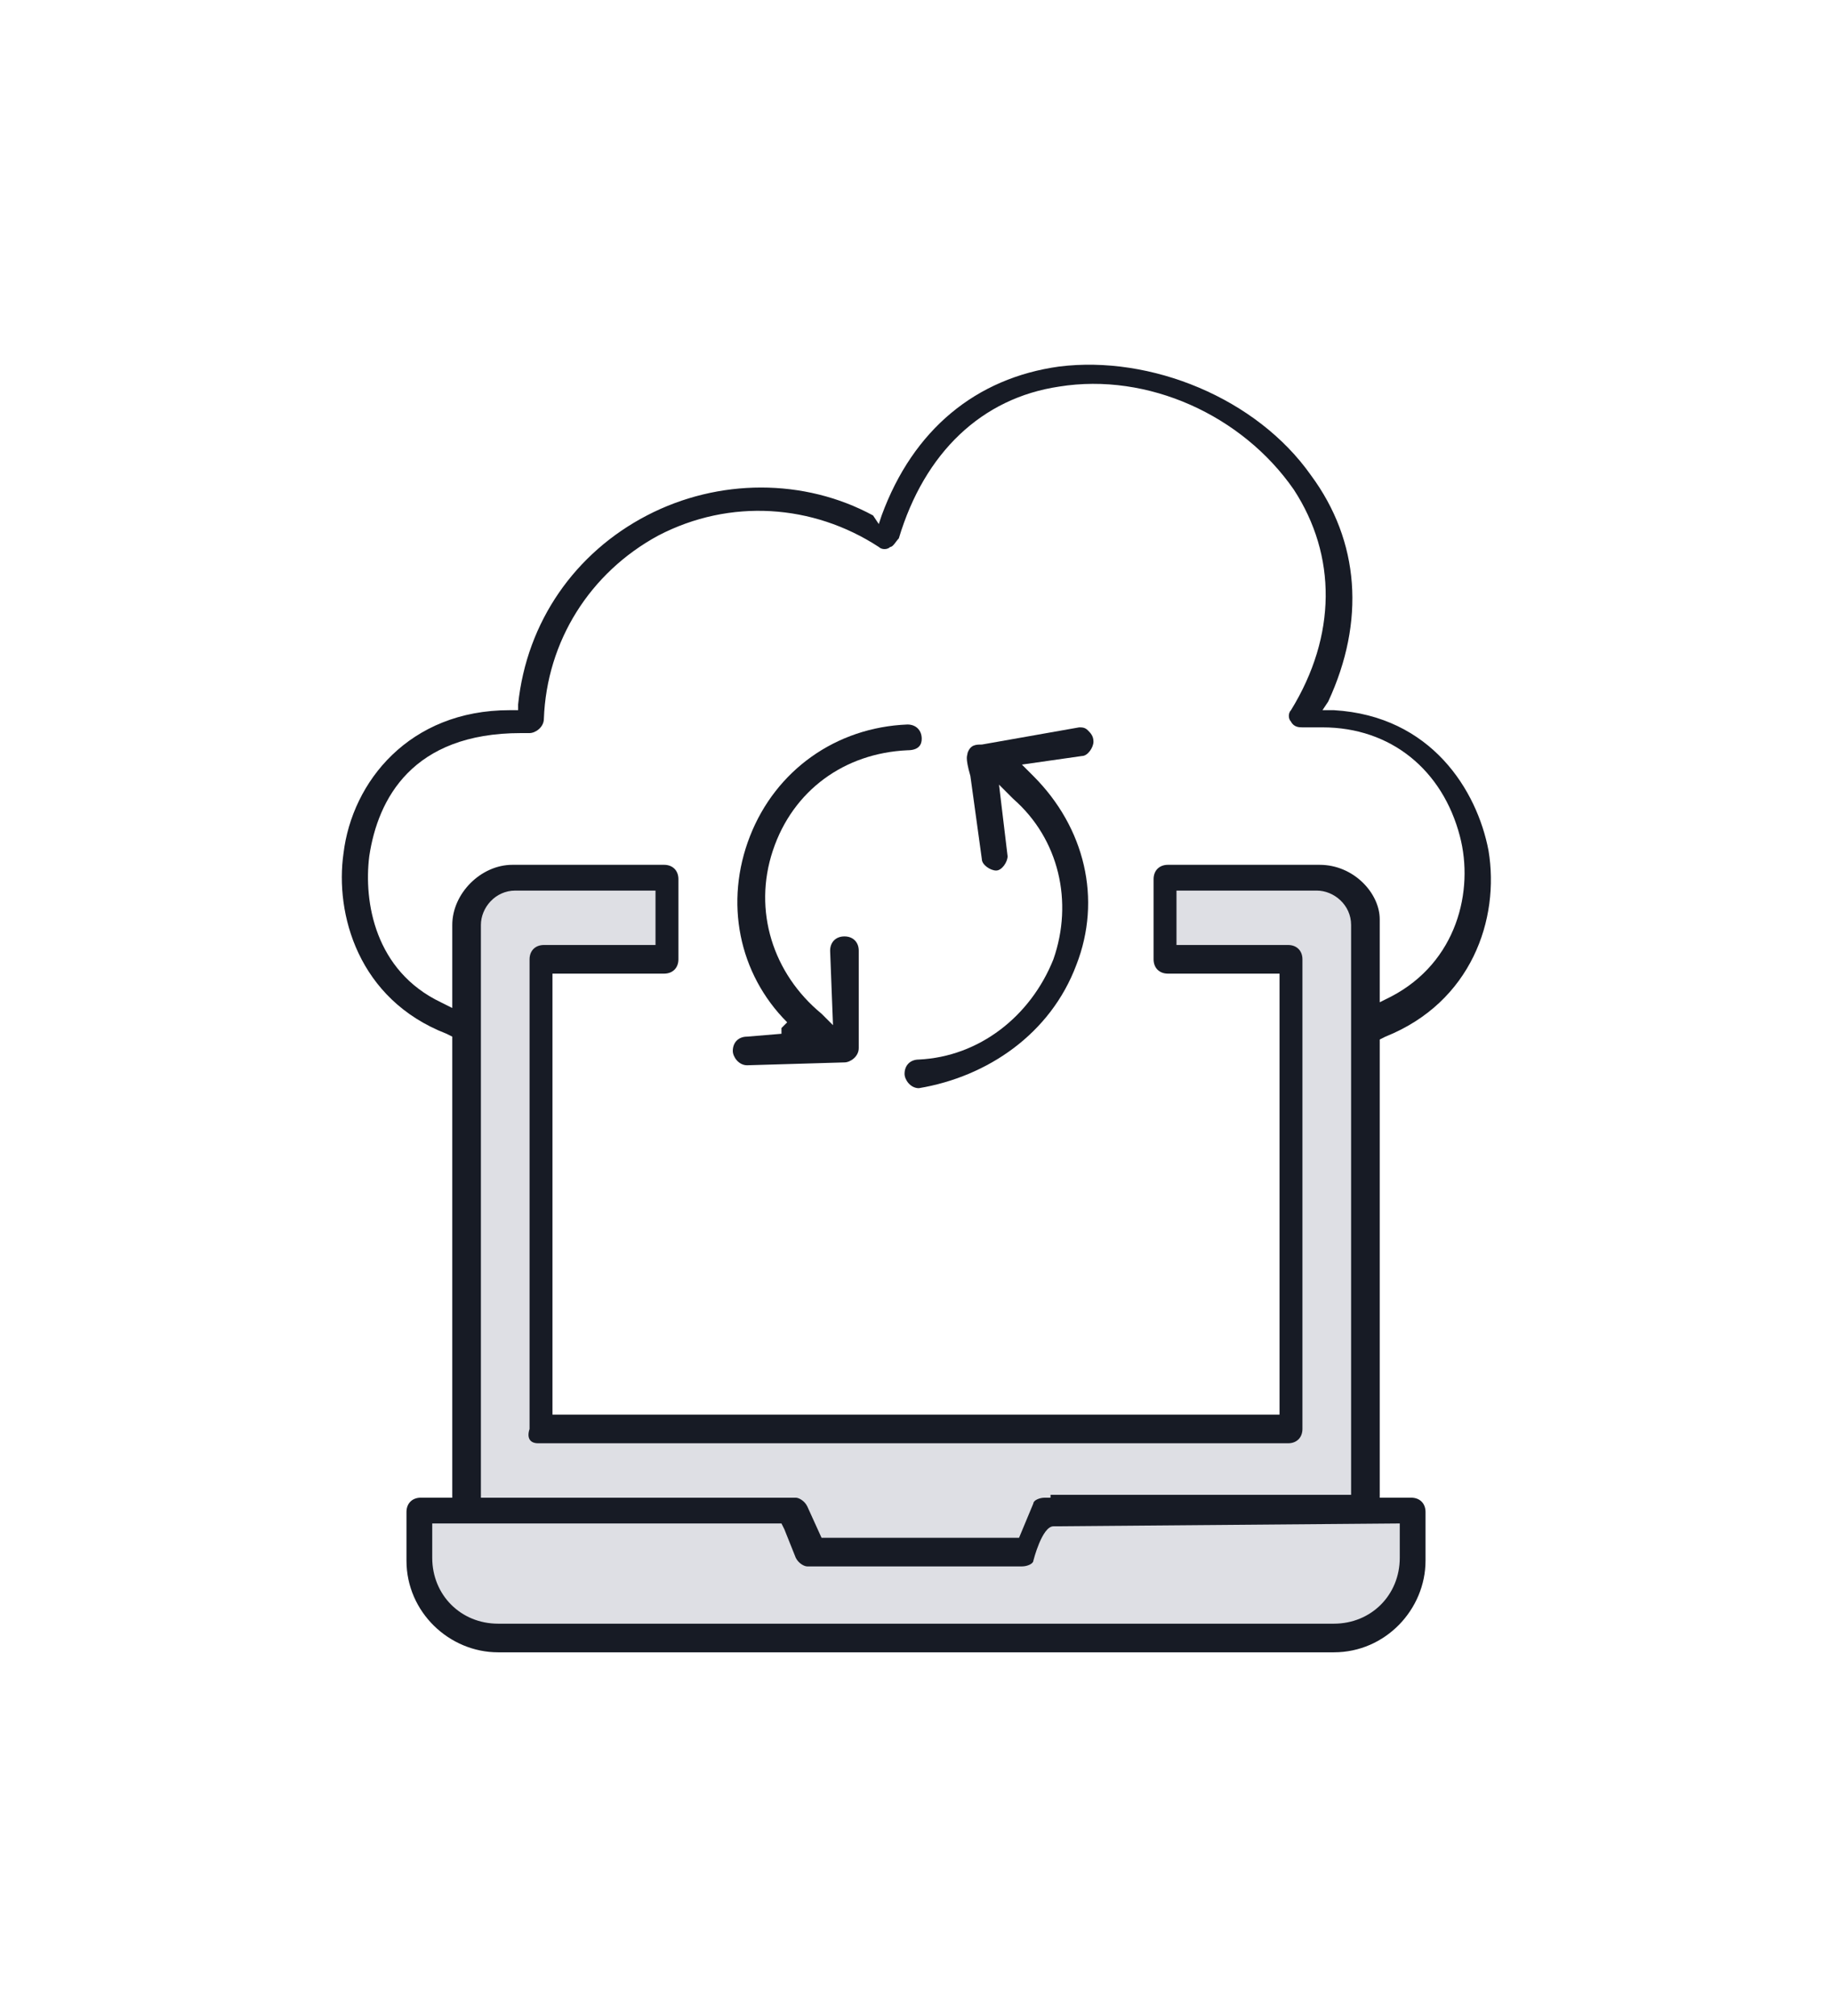
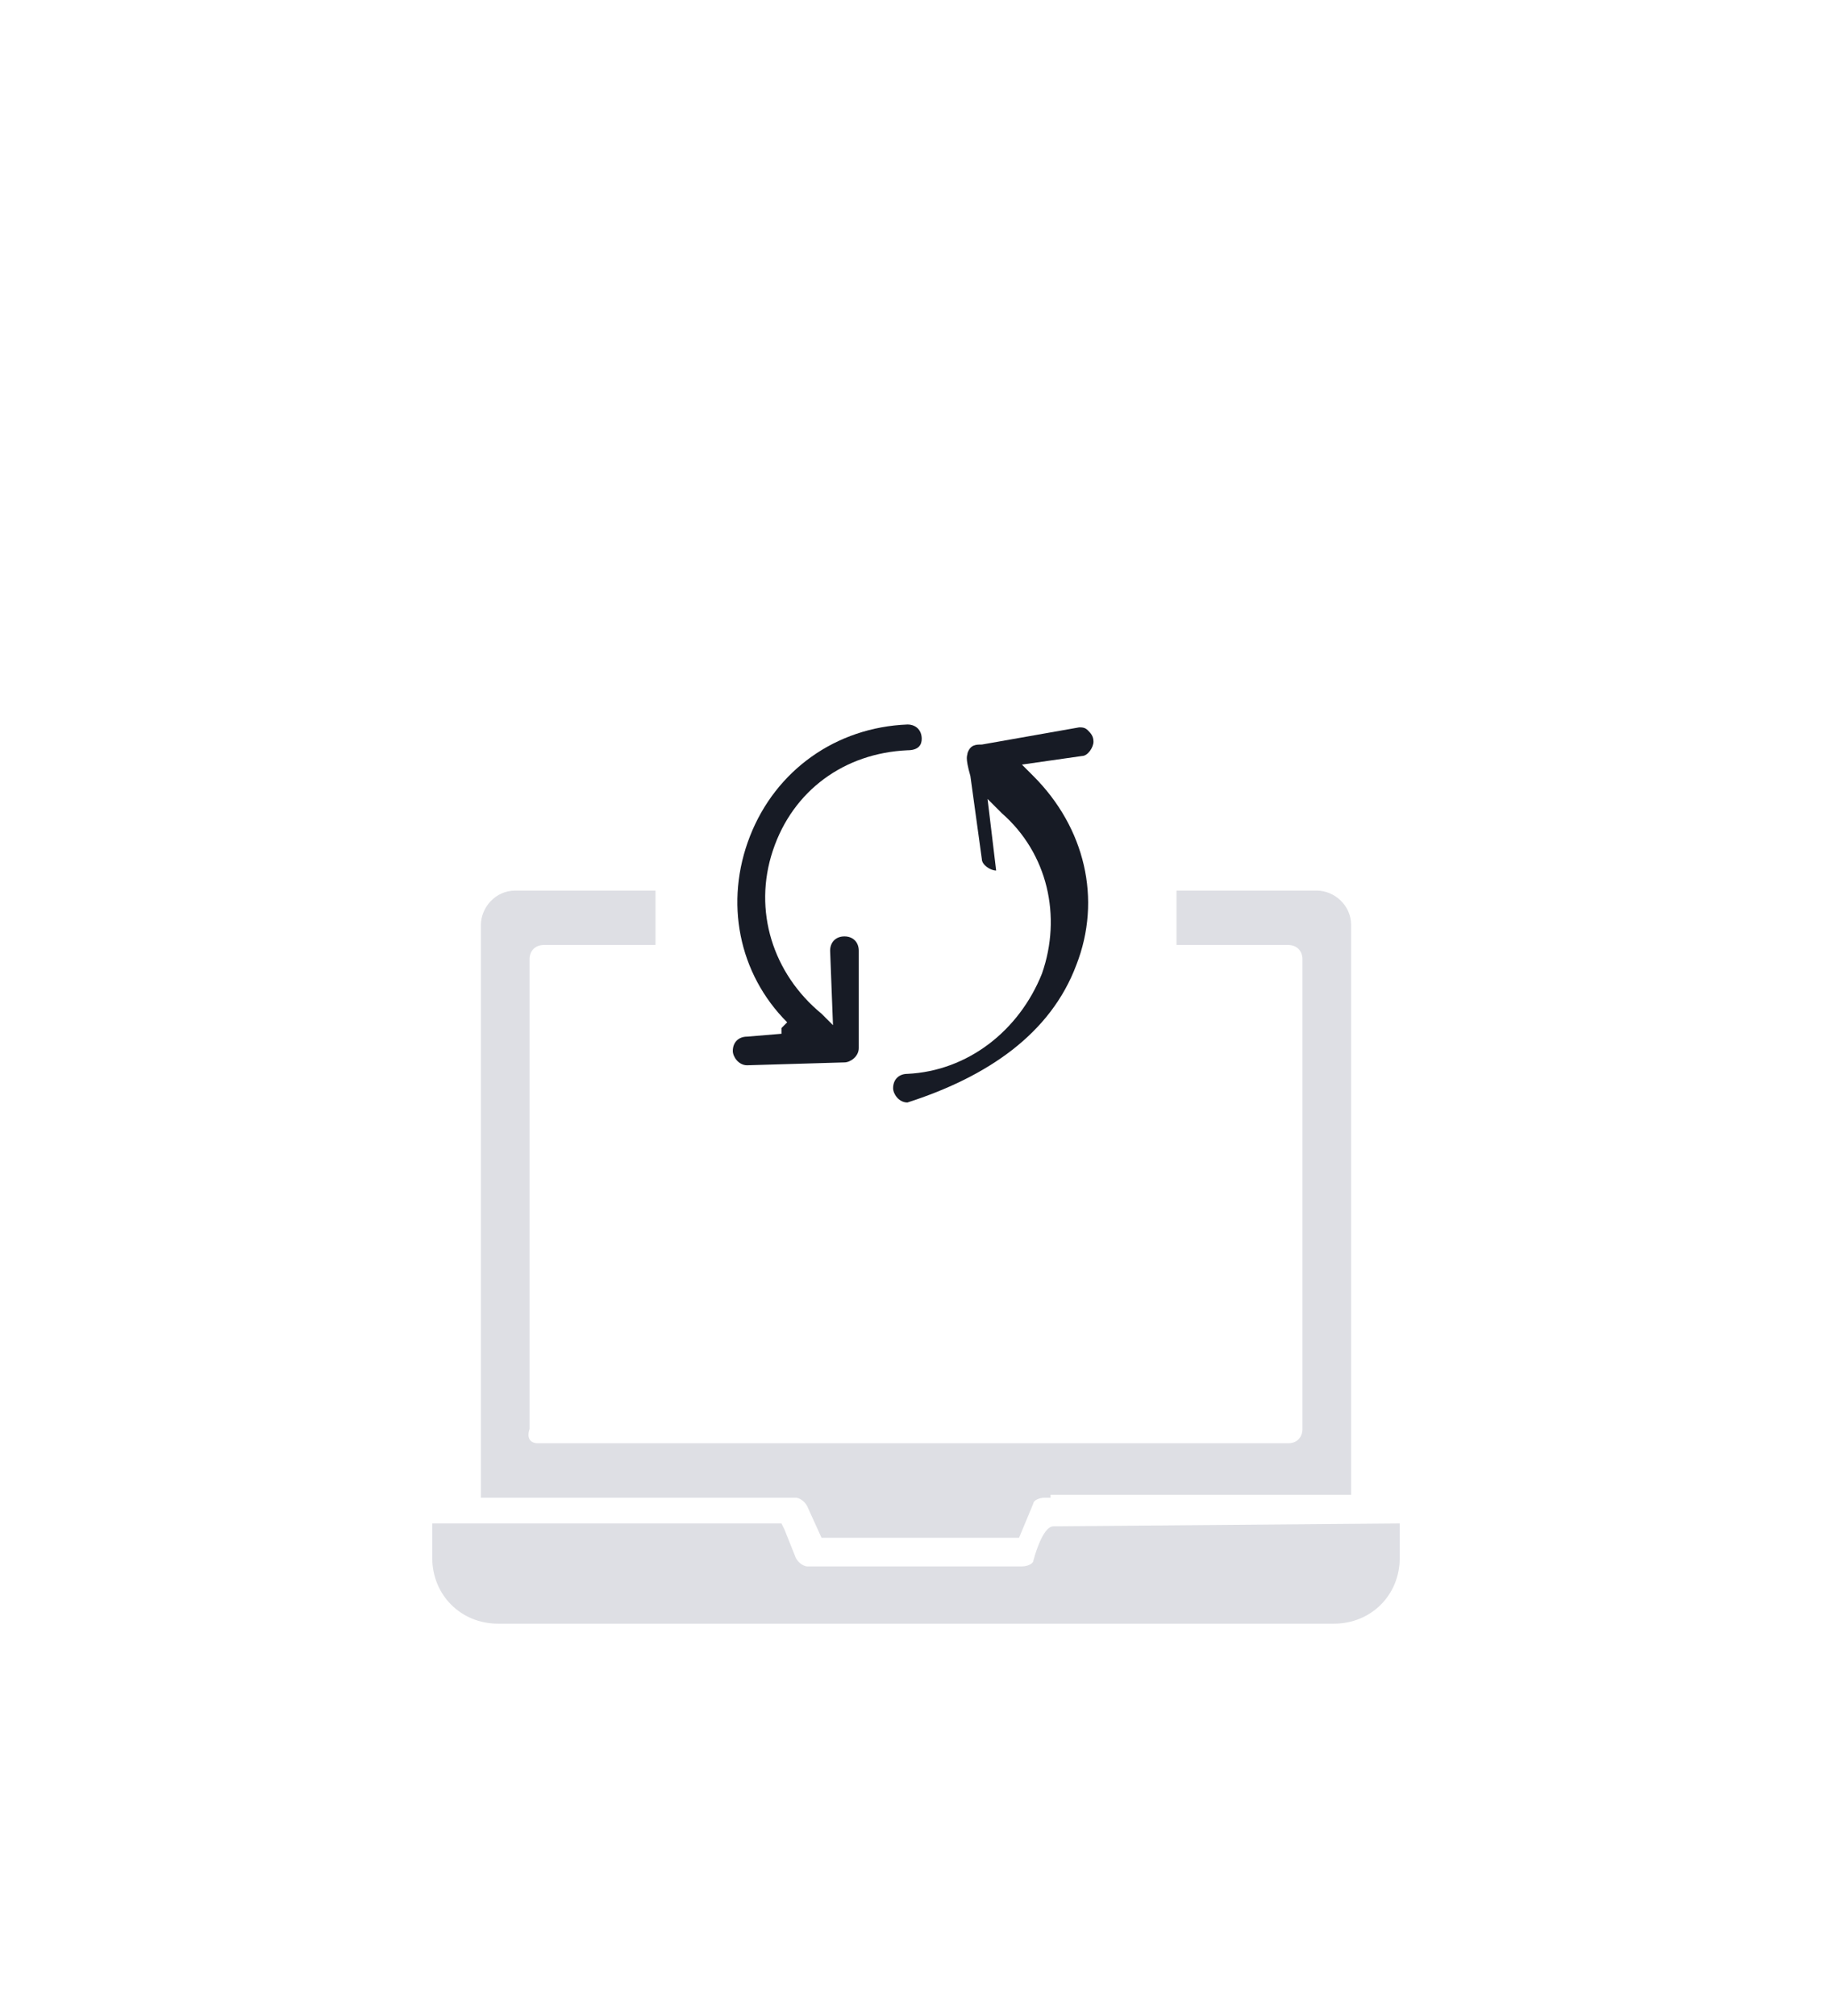
<svg xmlns="http://www.w3.org/2000/svg" version="1.1" id="Layer_1" x="0px" y="0px" viewBox="0 0 64 70.4" style="enable-background:new 0 0 64 70.4;" xml:space="preserve">
  <style type="text/css">
	.st0{fill:#171B25;}
	.st1{fill:#DEDFE4;}
	.st2{fill-rule:evenodd;clip-rule:evenodd;fill:#171B25;}
	.st3{fill-rule:evenodd;clip-rule:evenodd;fill:#DEDFE4;}
</style>
-   <path class="st0" d="M48.4,36.2c3-1.2,4-4.1,3.6-6.5c-0.4-2.1-2-4.7-5.4-4.9l-0.4,0l0.2-0.3c1.3-2.8,1.1-5.6-0.6-7.9  c-1.9-2.7-5.6-4.2-8.8-3.8c-2.9,0.4-5.1,2.2-6.2,5.2l-0.1,0.3L30.5,18c-2.4-1.3-5.4-1.3-7.9,0c-2.5,1.3-4.2,3.7-4.5,6.6l0,0.2h-0.3  c-3.5,0-5.5,2.5-5.8,5c-0.3,2.1,0.5,5.1,3.6,6.3l0.2,0.1v16.1h-1.1c-0.3,0-0.5,0.2-0.5,0.5v1.7c0,1.8,1.5,3.2,3.2,3.2h29.2  c1.8,0,3.2-1.5,3.2-3.2v-1.7c0-0.3-0.2-0.5-0.5-0.5h-1.1V36.3L48.4,36.2z M46.1,30.2h-5.3c-0.3,0-0.5,0.2-0.5,0.5v2.8  c0,0.3,0.2,0.5,0.5,0.5h3.9v15.4H19.3V34h3.9c0.3,0,0.5-0.2,0.5-0.5v-2.8c0-0.3-0.2-0.5-0.5-0.5h-5.3c-1.1,0-2.1,1-2.1,2.1v2.9  L15.4,35c-2.3-1.1-2.7-3.5-2.5-5.1c0.3-2,1.5-4.3,5.3-4.3c0.1,0,0.2,0,0.2,0c0,0,0,0,0,0l0.1,0c0.2,0,0.5-0.2,0.5-0.5  c0.1-2.7,1.6-5.1,4-6.4c2.5-1.3,5.4-1.1,7.7,0.4c0.1,0.1,0.3,0.1,0.4,0c0.1,0,0.2-0.2,0.3-0.3c0.9-3,2.9-4.9,5.6-5.3  c3.1-0.5,6.4,1,8.2,3.6c1.5,2.3,1.5,5.1-0.1,7.7c-0.1,0.1-0.1,0.3,0,0.4c0.1,0.2,0.3,0.2,0.4,0.2h0.7c2.4,0,4.2,1.5,4.8,3.8  c0.5,1.9-0.1,4.4-2.4,5.6l-0.4,0.2v-2.9C48.2,31.2,47.3,30.2,46.1,30.2z" />
-   <polygon class="st0" points="27.1,53.4 27.1,53.4 27.1,53.4 " />
-   <path class="st0" d="M36.8,53.4L36.8,53.4C36.9,53.4,36.9,53.4,36.8,53.4c0.2,0,1.2,0,5.9,0l-5.7-0.2l0,0.2H36.8L36.8,53.4z" />
  <path class="st1" d="M48.9,53.2v1.2c0,1.3-1,2.3-2.3,2.3H17.4c-1.3,0-2.3-1-2.3-2.3v-1.2h12.2l0.1,0.2l0.4,1  c0.1,0.2,0.3,0.3,0.4,0.3h7.5c0.2,0,0.4-0.1,0.4-0.2v0c0,0,0.3-1.2,0.7-1.2L48.9,53.2z" />
  <path class="st1" d="M18.8,50.4h26.2c0.3,0,0.5-0.2,0.5-0.5V33.5c0-0.3-0.2-0.5-0.5-0.5h-3.9v-1.9h4.9c0.6,0,1.2,0.5,1.2,1.2v19.9  H36.7v0.1h-0.2c-0.2,0-0.4,0.1-0.4,0.2l-0.5,1.2h-6.9l-0.5-1.1c-0.1-0.2-0.3-0.3-0.4-0.3h-11V32.3c0-0.6,0.5-1.2,1.2-1.2h4.9v1.9  h-3.9c-0.3,0-0.5,0.2-0.5,0.5v16.4C18.4,50.2,18.5,50.4,18.8,50.4z" />
  <path class="st0" d="M32.2,25.8c0-0.3-0.2-0.5-0.5-0.5c-2.5,0.1-4.6,1.6-5.5,3.9c-0.9,2.3-0.4,4.8,1.3,6.5l0,0l-0.2,0.2l0,0.2  l-1.2,0.1c-0.3,0-0.5,0.2-0.5,0.5c0,0.2,0.2,0.5,0.5,0.5l3.4-0.1c0.2,0,0.5-0.2,0.5-0.5L30,33.2c0-0.3-0.2-0.5-0.5-0.5  c-0.3,0-0.5,0.2-0.5,0.5l0.1,2.6l-0.4-0.4c-1.7-1.4-2.4-3.6-1.7-5.7c0.7-2.1,2.5-3.4,4.7-3.5C32.1,26.2,32.2,26,32.2,25.8z" />
-   <path class="st0" d="M37.6,33.7c0.9-2.3,0.3-4.8-1.5-6.6l-0.4-0.4l2.1-0.3c0.2,0,0.4-0.3,0.4-0.5c0-0.2-0.1-0.3-0.2-0.4  c-0.1-0.1-0.2-0.1-0.3-0.1l0,0L34.3,26l0,0c-0.2,0-0.4,0-0.5,0.3c0,0.1-0.1,0.1,0.1,0.8l0.4,2.9c0,0.2,0.3,0.4,0.5,0.4  c0.2,0,0.4-0.3,0.4-0.5l-0.3-2.5l0.5,0.5c1.6,1.4,2.1,3.6,1.4,5.6c-0.8,2-2.6,3.4-4.7,3.5c-0.3,0-0.5,0.2-0.5,0.5  c0,0.2,0.2,0.5,0.5,0.5C34.5,37.6,36.7,36.1,37.6,33.7z" />
+   <path class="st0" d="M37.6,33.7c0.9-2.3,0.3-4.8-1.5-6.6l-0.4-0.4l2.1-0.3c0.2,0,0.4-0.3,0.4-0.5c0-0.2-0.1-0.3-0.2-0.4  c-0.1-0.1-0.2-0.1-0.3-0.1l0,0L34.3,26l0,0c-0.2,0-0.4,0-0.5,0.3c0,0.1-0.1,0.1,0.1,0.8l0.4,2.9c0,0.2,0.3,0.4,0.5,0.4  l-0.3-2.5l0.5,0.5c1.6,1.4,2.1,3.6,1.4,5.6c-0.8,2-2.6,3.4-4.7,3.5c-0.3,0-0.5,0.2-0.5,0.5  c0,0.2,0.2,0.5,0.5,0.5C34.5,37.6,36.7,36.1,37.6,33.7z" />
</svg>